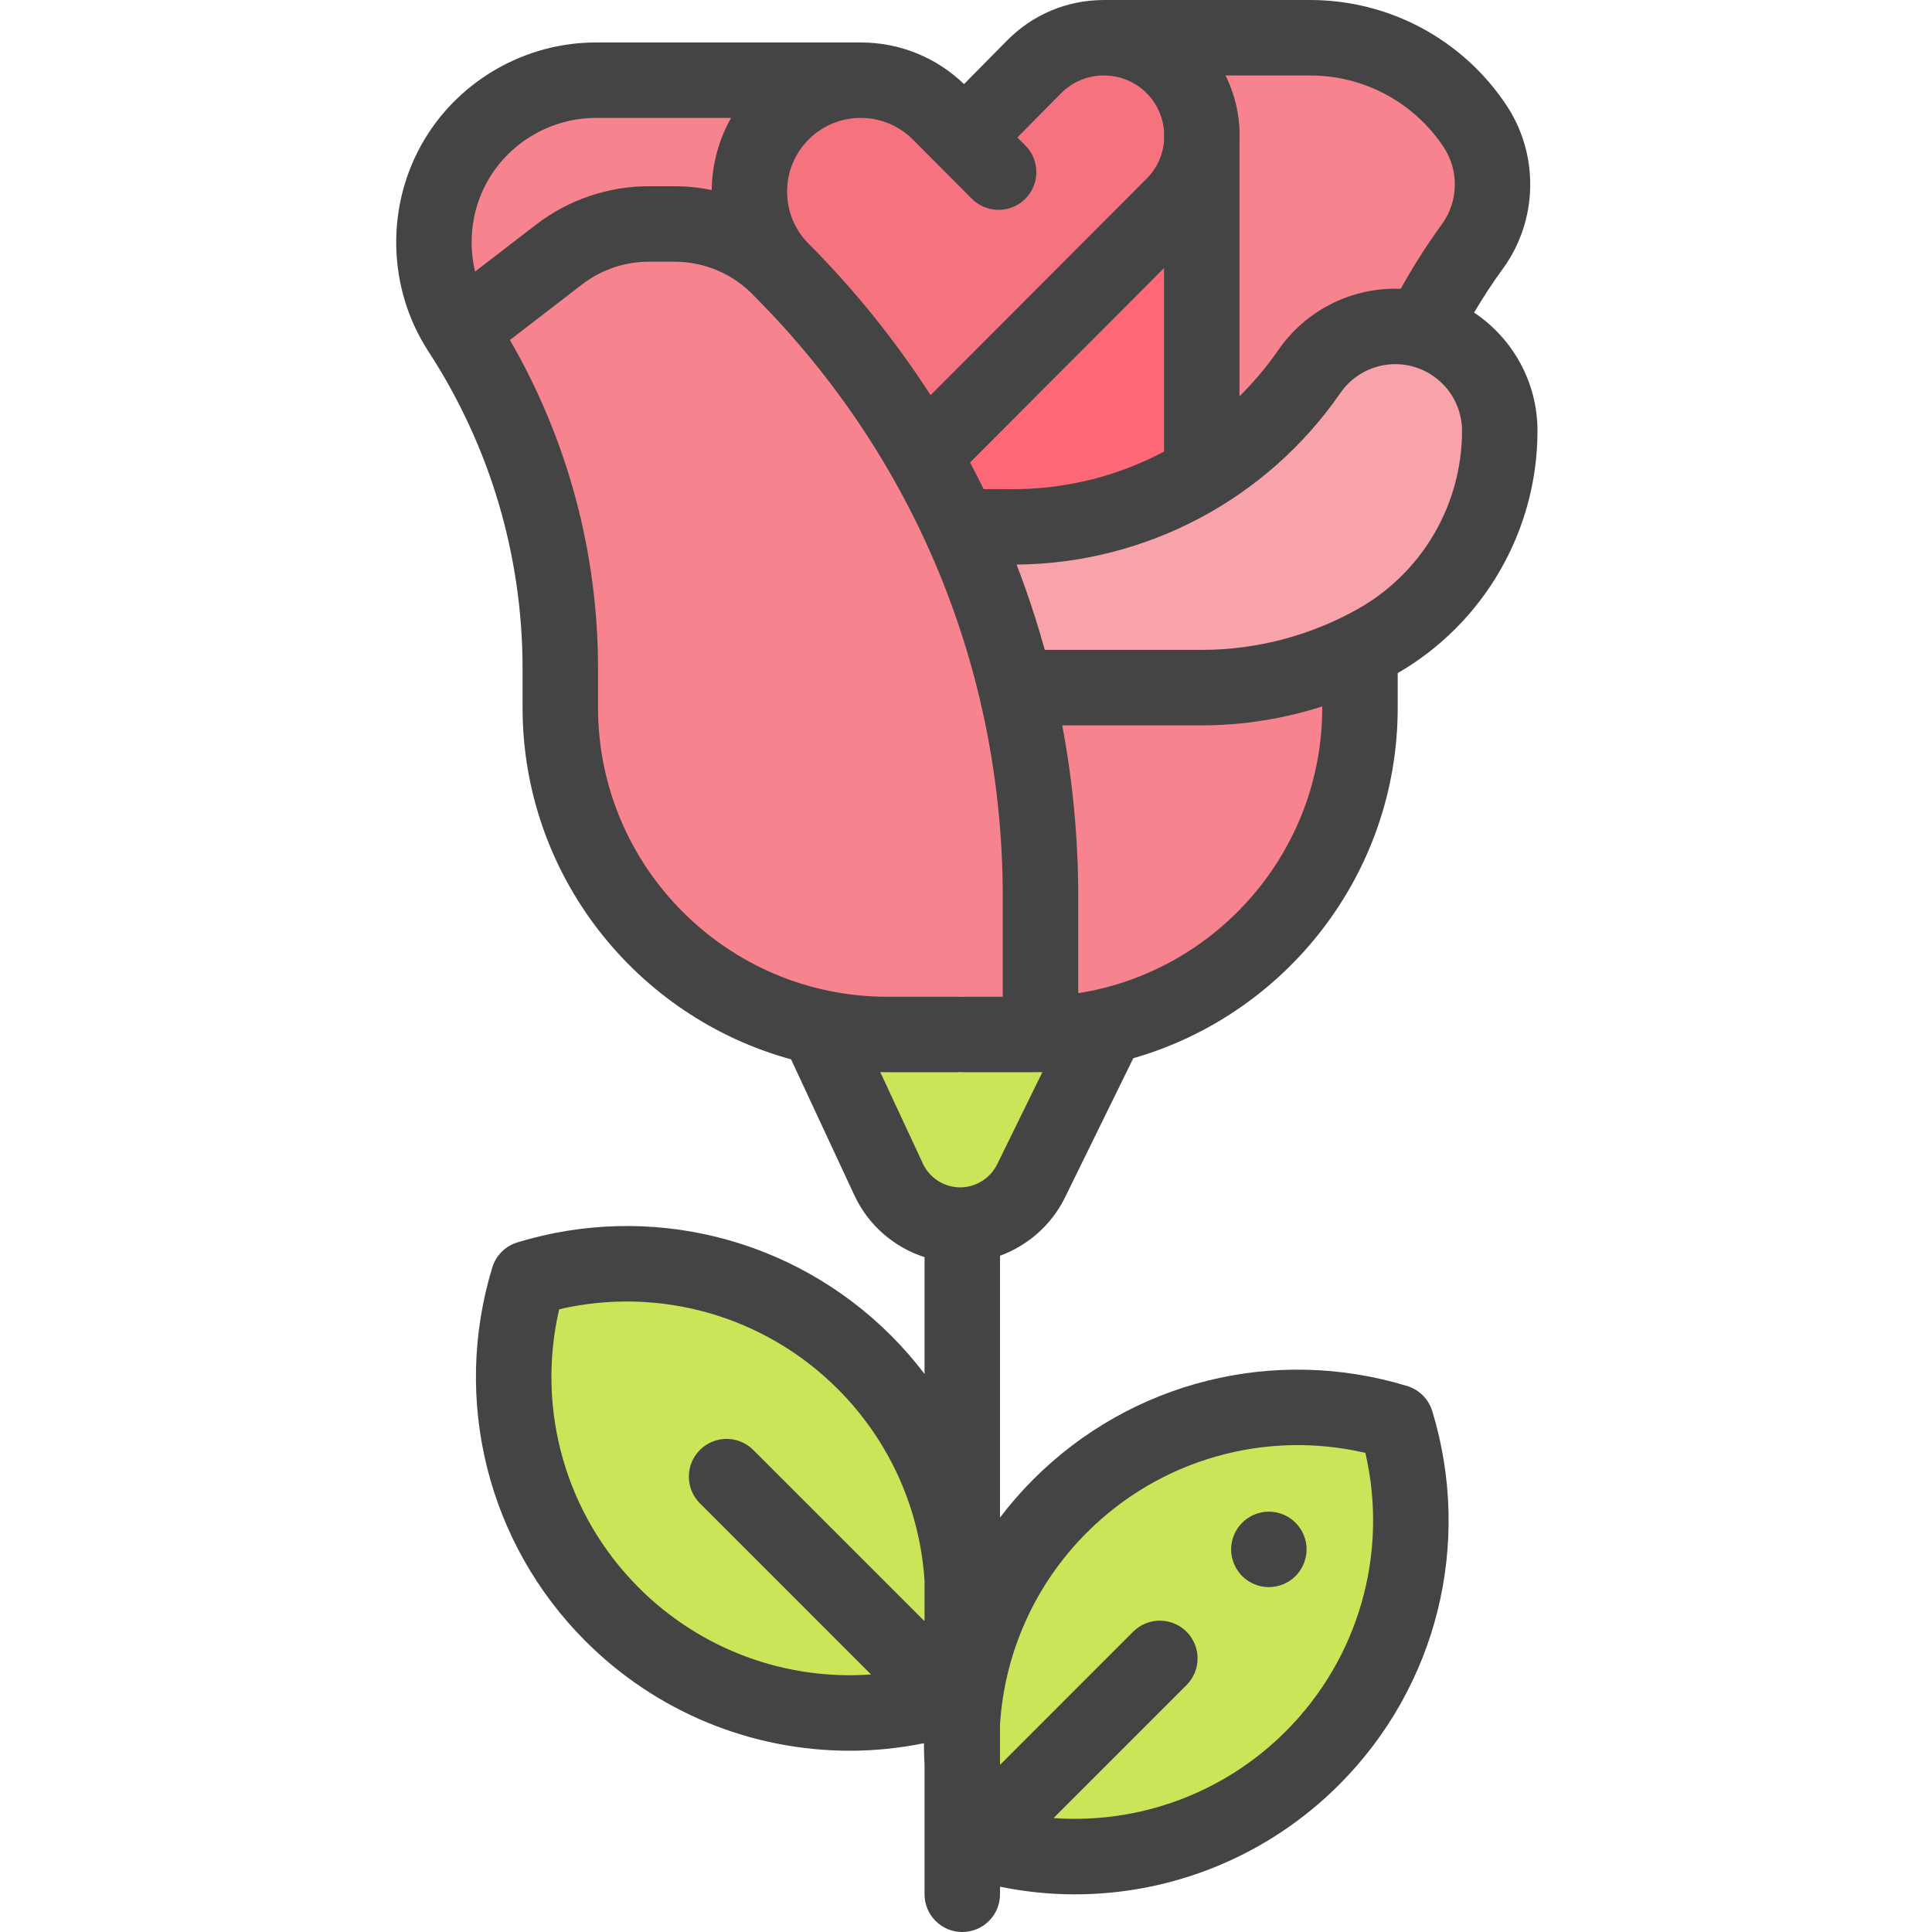
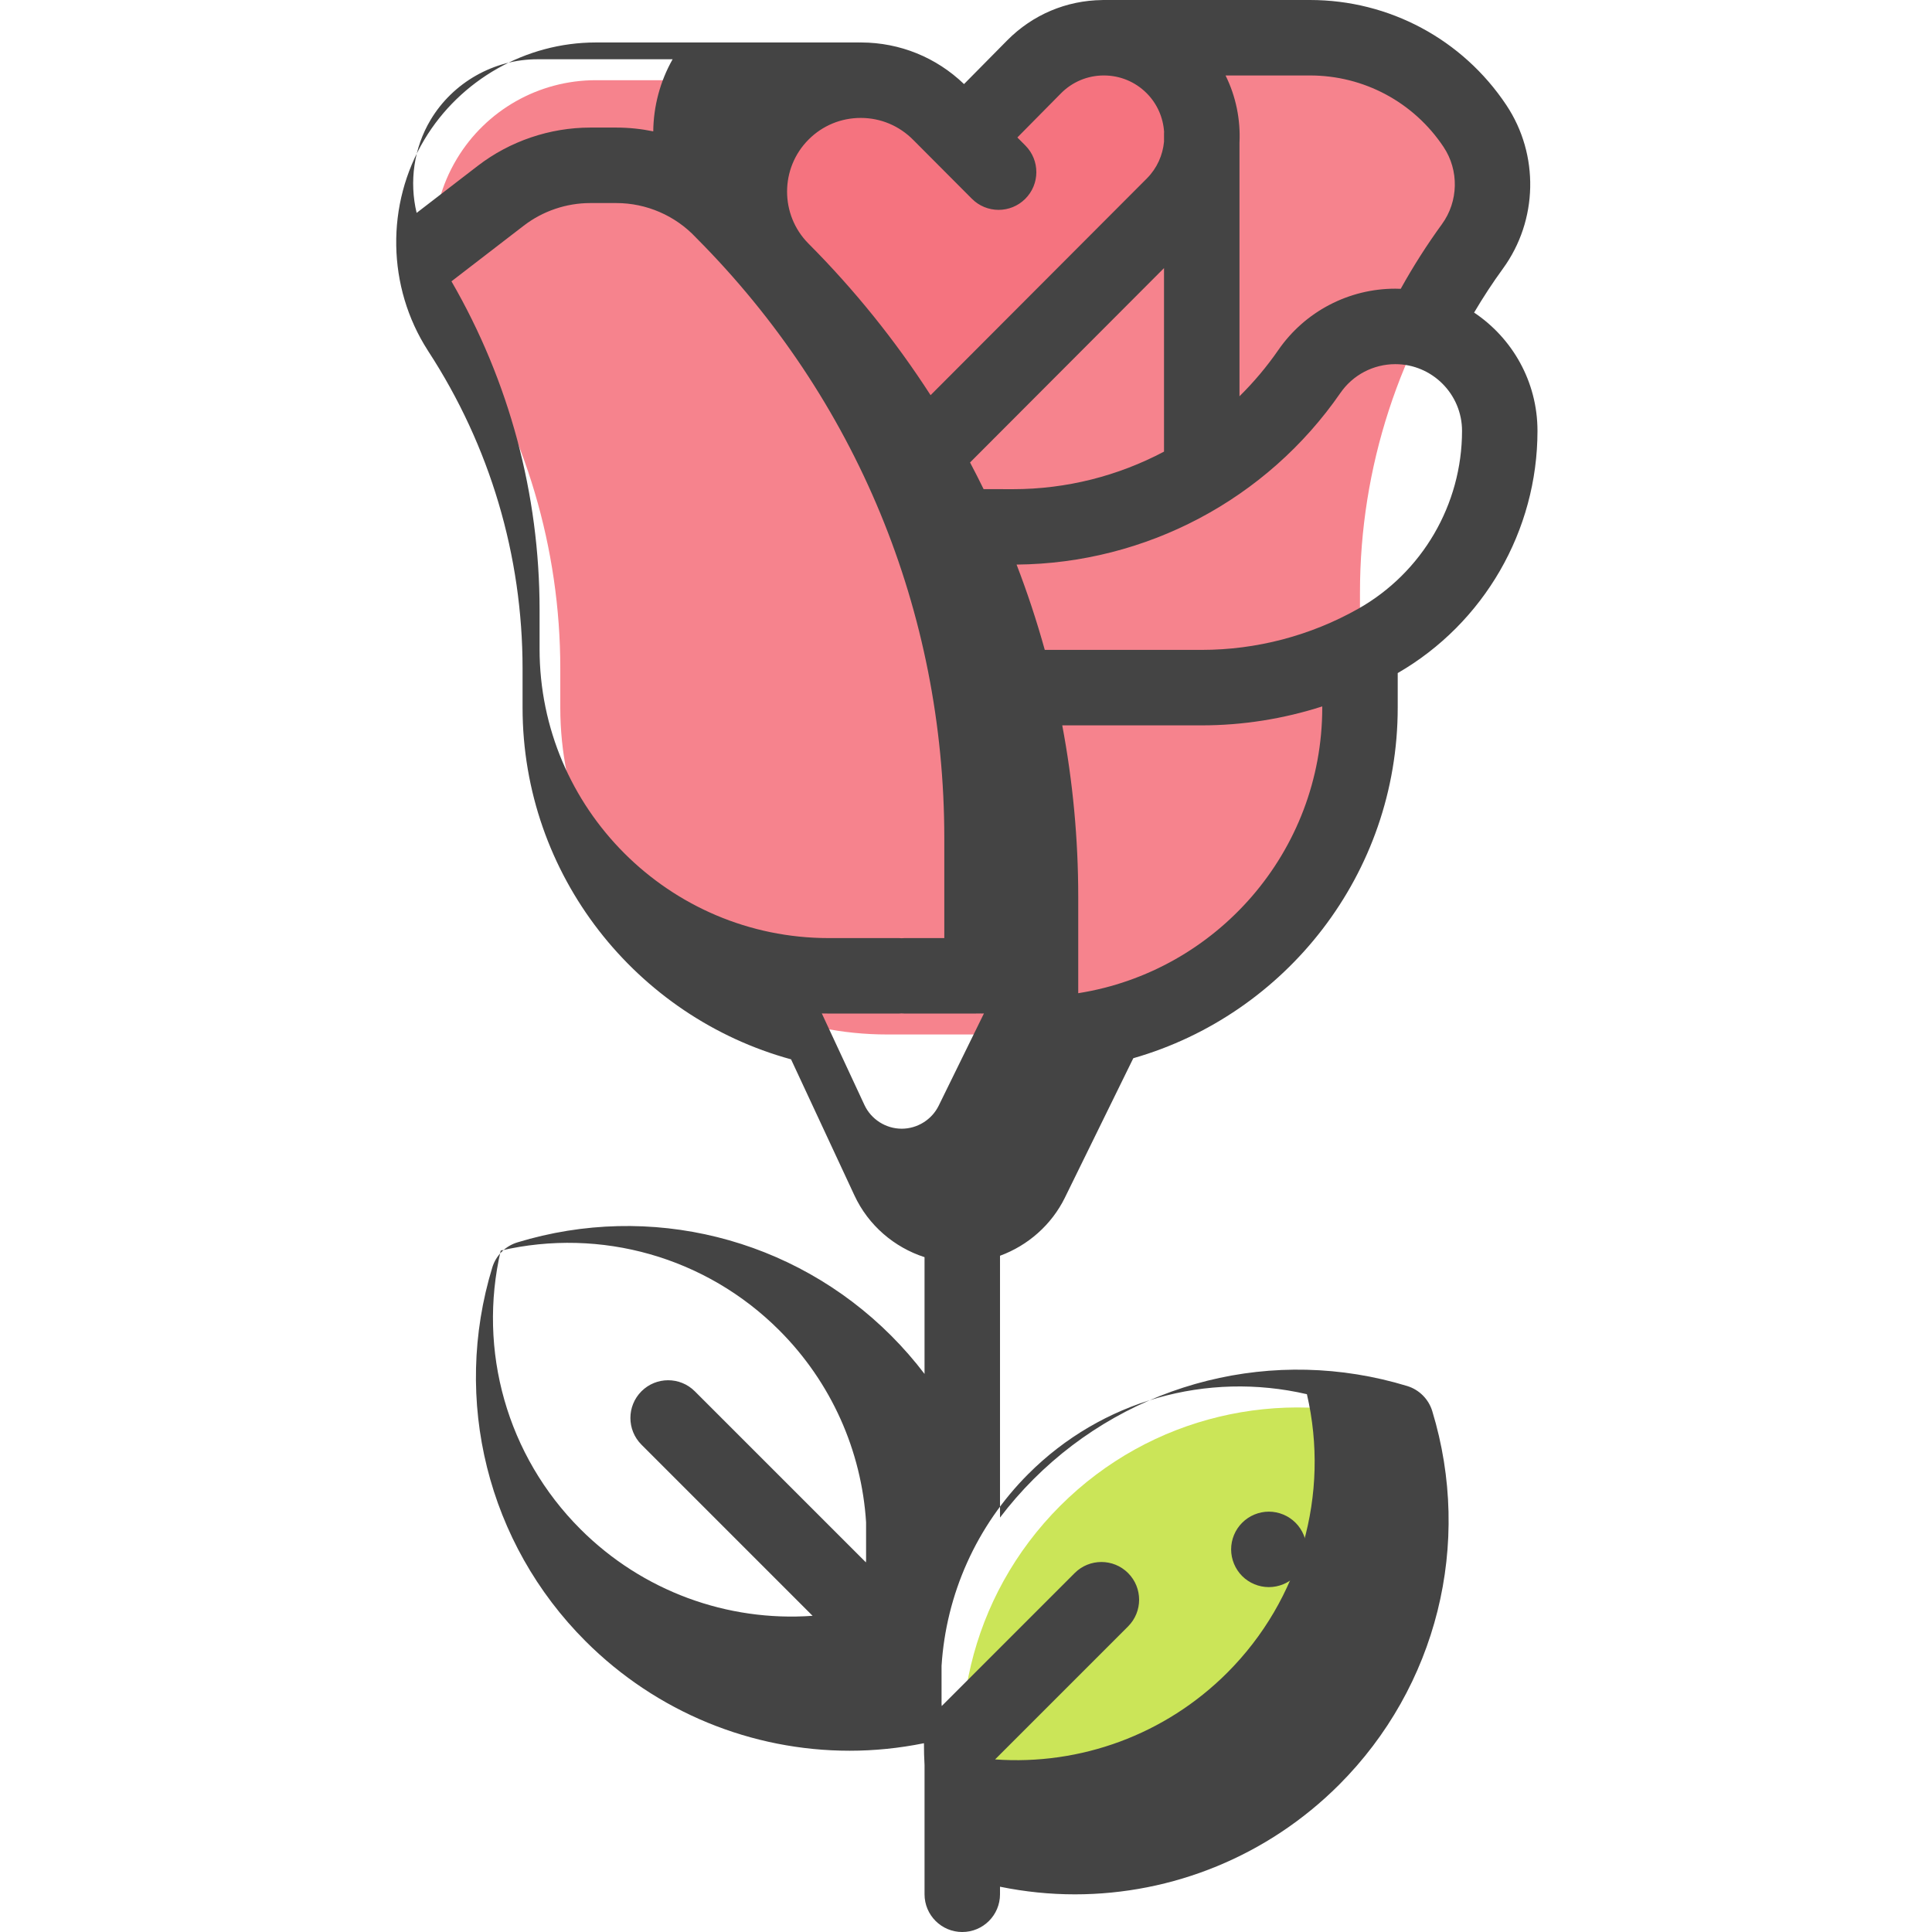
<svg xmlns="http://www.w3.org/2000/svg" height="512pt" viewBox="-105 0 512 512" width="512pt">
  <path d="m187.281 10h54.906c17.562 0 33.961 8.781 43.695 23.402 6.473 9.723 6.203 22.445-.668 31.891-19.371 26.617-29.805 58.688-29.805 91.609v30.617c0 47.844-38.789 86.629-86.633 86.629h-38.664c-47.844 0-86.629-38.785-86.629-86.629v-10.352c0-31.781-9.234-62.875-26.582-89.504-8.969-13.773-9.297-31.453-.84-45.551 7.762-12.941 21.746-20.859 36.84-20.859h90.277l8.332 3.746zm0 0" fill="#f6838d" />
-   <path d="m147.484 35.348h65.992v106.727h-65.992zm0 0" fill="#ff6977" />
  <path d="m147.484 33.461-3.336-3.391c-11.504-11.691-30.332-11.766-41.93-.168-11.512 11.508-11.535 30.164-.059 41.703 15.281 15.344 28.23 32.574 38.621 51.141zm0 0" fill="#f5737f" />
  <path d="m141.352 119.148 64.688-64.828c10.066-10.18 10.023-26.578-.102-36.699-10.188-10.188-26.715-10.156-36.867.07l-27.996 28.199" fill="#f5737f" />
-   <path d="m152.352 139.617 10.957.02c31.41.047 60.832-15.355 78.691-41.191 5.168-7.48 13.68-11.941 22.77-11.941 15.289 0 27.68 12.391 27.68 27.68 0 23.16-12.484 44.527-32.664 55.895-14.133 7.965-30.082 12.148-46.305 12.148h-42.738zm0 0" fill="#f8a2aa" />
  <g fill="#cbe558">
-     <path d="m35.027 338.809c-9.293 30.473-1.895 64.945 22.207 89.043 24.098 24.098 58.57 31.496 89.043 22.207 9.293-30.473 1.895-64.945-22.207-89.043-24.098-24.102-58.57-31.5-89.043-22.207zm0 0" />
    <path d="m264.992 376.867c9.293 30.477 1.895 64.945-22.203 89.043-24.102 24.102-58.57 31.5-89.043 22.207-9.293-30.473-1.895-64.941 22.203-89.043 24.102-24.098 58.57-31.496 89.043-22.207zm0 0" />
-     <path d="m112.738 274.441 17.766 38.148c3.43 7.363 10.816 12.074 18.941 12.082 7.984.004 15.27-4.535 18.785-11.699l19.051-38.824zm0 0" />
  </g>
-   <path fill="#444" d="m177.211 317.379 18.125-36.941c40.41-11.57 70.074-48.844 70.074-92.918v-9.148c22.867-13.219 37.039-37.734 37.039-64.188 0-13.059-6.676-24.582-16.797-31.348 2.367-4.008 4.918-7.906 7.648-11.66 9.293-12.766 9.656-30.172.906-43.312-11.613-17.449-31.062-27.863-52.02-27.863h-54.648c-.023 0-.047 0-.066 0h-.191c-.066 0-.133.008-.203.012-9.5.117-18.402 3.879-25.121 10.648l-11.48 11.621c-7.355-7.07-16.973-10.988-27.219-11.027-.055 0-.105 0-.16 0-.09 0-.176.004-.262.004-.043 0-.086-.004-.129-.004h-69.805c-18.496 0-35.902 9.852-45.418 25.715-10.297 17.172-9.938 39.086.891 55.91.02.027.035.059.055.086.031.051.062.102.094.156 16.328 25.066 24.961 54.129 24.961 84.047v10.348c0 44.469 30.195 82.008 71.152 93.219l16.805 36.078c3.676 7.895 10.512 13.742 18.57 16.348v30.941c-2.699-3.551-5.656-6.949-8.867-10.16-25.949-25.949-63.898-35.41-99.031-24.699-3.188.973-5.68 3.465-6.652 6.648-10.711 35.137-1.246 73.086 24.703 99.031 18.883 18.887 44.121 29.039 70.004 29.039 6.551 0 13.145-.668 19.688-1.992-.004 1.934.043 3.871.156 5.809v34.223c0 5.523 4.477 10 10 10 5.523 0 10-4.477 10-10v-2.004c6.594 1.348 13.234 2.023 19.84 2.023 25.887 0 51.125-10.152 70.008-29.035 25.949-25.949 35.414-63.895 24.703-99.031-.973-3.184-3.465-5.676-6.648-6.648-35.141-10.711-73.086-1.246-99.035 24.699-3.211 3.211-6.168 6.609-8.867 10.16v-69.379c7.379-2.707 13.648-8.176 17.199-15.406zm26.266-197.695c-12.156 6.441-25.855 9.953-40.02 9.953-.043 0-.09 0-.133 0l-7.66-.016c-1.164-2.375-2.352-4.73-3.59-7.062l51.402-51.508zm-22.734 143.523v-25.562c0-15.348-1.43-30.52-4.234-45.418h36.973c10.855 0 21.641-1.719 31.93-5.023v.312c0 38.188-28.078 69.93-64.668 75.691zm74.133-101.84c-12.605 7.105-26.922 10.859-41.395 10.859h-41.605c-2.117-7.625-4.605-15.164-7.469-22.605 34.285-.309 66.301-17.25 85.82-45.492 3.301-4.777 8.738-7.625 14.547-7.625 9.746 0 17.68 7.93 17.68 17.68-.004 19.52-10.566 37.602-27.578 47.184zm22.684-122.422c4.133 6.207 3.961 14.43-.43 20.461-3.977 5.465-7.633 11.207-10.922 17.133-.477-.02-.953-.035-1.438-.035-12.371 0-23.961 6.074-30.996 16.254-3.07 4.441-6.527 8.535-10.297 12.258v-67.164c.305-6.102-.93-12.266-3.691-17.852h22.402c14.25 0 27.473 7.082 35.371 18.945zm-125 13.73c3.898 3.914 10.23 3.922 14.141.023 3.914-3.895 3.926-10.227.027-14.141l-2.117-2.125 11.559-11.699c3.023-3.047 7.051-4.727 11.34-4.734h.031c4.277 0 8.301 1.664 11.328 4.691 2.844 2.848 4.379 6.516 4.629 10.254-.004.137-.02.266-.02.402v2.199c-.332 3.551-1.836 7.004-4.516 9.711l-57.348 57.469c-9.297-14.426-20.102-27.863-32.359-40.172-7.574-7.613-7.559-19.988.039-27.582 3.688-3.691 8.59-5.719 13.805-5.719h.082c5.246.02 10.16 2.09 13.887 5.875zm-127.922-5.418c5.922-9.871 16.754-16.004 28.266-16.004h35.84c-3.348 5.906-5.062 12.492-5.133 19.105-3.195-.656-6.465-1-9.766-1h-6.941c-10.723 0-21.305 3.602-29.801 10.141l-16.199 12.469c-1.984-8.285-.758-17.223 3.734-24.711zm28.848 140.262v-10.352c0-30.703-8.051-60.613-23.352-87.066l19.164-14.754c5.02-3.863 11.273-5.988 17.605-5.988h6.941c7.934 0 15.598 3.312 21.031 9.094.02.02.039.035.055.055.051.051.098.105.148.156 42.344 42.516 65.664 98.977 65.664 158.98v26.504h-10.586c-.242 0-.477.02-.711.035-.234-.016-.469-.035-.711-.035h-18.621c-42.254 0-76.629-34.375-76.629-76.629zm74.797 96.605c.609.012 1.219.023 1.832.023h18.621c.242 0 .477-.02.711-.035.238.016.473.035.711.035h18.621c.523 0 1.047-.012 1.57-.02.133.004.262.02.395.02.172 0 .336-.016.504-.027l-11.992 24.445c-1.82 3.707-5.664 6.102-9.797 6.102 0 0-.004 0-.008 0-4.219-.004-8.098-2.477-9.879-6.301zm-63.977 136.656c-19.43-19.426-27.277-47.285-21.117-73.812 26.531-6.16 54.387 1.691 73.812 21.117 13.852 13.852 21.812 31.988 23.012 50.875v10.012c-.016.211-.027.418-.039.625l-45.348-45.344c-3.906-3.902-10.234-3.902-14.141 0-3.906 3.906-3.906 10.238 0 14.145l45.352 45.355c-22.602 1.621-45.086-6.527-61.531-22.973zm118.719-14.637c19.426-19.426 47.281-27.273 73.812-21.117 6.156 26.531-1.691 54.387-21.117 73.816-16.445 16.441-38.922 24.586-61.523 22.969l35.246-35.246c3.902-3.906 3.902-10.238 0-14.145-3.906-3.902-10.238-3.902-14.145 0l-35.246 35.25c-.016-.215-.027-.426-.039-.637v-10.016c1.199-18.887 9.156-37.023 23.012-50.875zm0 0" />
+   <path fill="#444" d="m177.211 317.379 18.125-36.941c40.41-11.57 70.074-48.844 70.074-92.918v-9.148c22.867-13.219 37.039-37.734 37.039-64.188 0-13.059-6.676-24.582-16.797-31.348 2.367-4.008 4.918-7.906 7.648-11.66 9.293-12.766 9.656-30.172.906-43.312-11.613-17.449-31.062-27.863-52.02-27.863h-54.648c-.023 0-.047 0-.066 0h-.191c-.066 0-.133.008-.203.012-9.5.117-18.402 3.879-25.121 10.648l-11.48 11.621c-7.355-7.07-16.973-10.988-27.219-11.027-.055 0-.105 0-.16 0-.09 0-.176.004-.262.004-.043 0-.086-.004-.129-.004h-69.805c-18.496 0-35.902 9.852-45.418 25.715-10.297 17.172-9.938 39.086.891 55.91.02.027.035.059.055.086.031.051.062.102.094.156 16.328 25.066 24.961 54.129 24.961 84.047v10.348c0 44.469 30.195 82.008 71.152 93.219l16.805 36.078c3.676 7.895 10.512 13.742 18.57 16.348v30.941c-2.699-3.551-5.656-6.949-8.867-10.16-25.949-25.949-63.898-35.41-99.031-24.699-3.188.973-5.68 3.465-6.652 6.648-10.711 35.137-1.246 73.086 24.703 99.031 18.883 18.887 44.121 29.039 70.004 29.039 6.551 0 13.145-.668 19.688-1.992-.004 1.934.043 3.871.156 5.809v34.223c0 5.523 4.477 10 10 10 5.523 0 10-4.477 10-10v-2.004c6.594 1.348 13.234 2.023 19.84 2.023 25.887 0 51.125-10.152 70.008-29.035 25.949-25.949 35.414-63.895 24.703-99.031-.973-3.184-3.465-5.676-6.648-6.648-35.141-10.711-73.086-1.246-99.035 24.699-3.211 3.211-6.168 6.609-8.867 10.16v-69.379c7.379-2.707 13.648-8.176 17.199-15.406zm26.266-197.695c-12.156 6.441-25.855 9.953-40.02 9.953-.043 0-.09 0-.133 0l-7.66-.016c-1.164-2.375-2.352-4.73-3.59-7.062l51.402-51.508zm-22.734 143.523v-25.562c0-15.348-1.43-30.52-4.234-45.418h36.973c10.855 0 21.641-1.719 31.93-5.023v.312c0 38.188-28.078 69.93-64.668 75.691zm74.133-101.84c-12.605 7.105-26.922 10.859-41.395 10.859h-41.605c-2.117-7.625-4.605-15.164-7.469-22.605 34.285-.309 66.301-17.25 85.82-45.492 3.301-4.777 8.738-7.625 14.547-7.625 9.746 0 17.68 7.93 17.68 17.68-.004 19.52-10.566 37.602-27.578 47.184zm22.684-122.422c4.133 6.207 3.961 14.43-.43 20.461-3.977 5.465-7.633 11.207-10.922 17.133-.477-.02-.953-.035-1.438-.035-12.371 0-23.961 6.074-30.996 16.254-3.07 4.441-6.527 8.535-10.297 12.258v-67.164c.305-6.102-.93-12.266-3.691-17.852h22.402c14.25 0 27.473 7.082 35.371 18.945zm-125 13.73c3.898 3.914 10.23 3.922 14.141.023 3.914-3.895 3.926-10.227.027-14.141l-2.117-2.125 11.559-11.699c3.023-3.047 7.051-4.727 11.34-4.734h.031c4.277 0 8.301 1.664 11.328 4.691 2.844 2.848 4.379 6.516 4.629 10.254-.004.137-.02.266-.02.402v2.199c-.332 3.551-1.836 7.004-4.516 9.711l-57.348 57.469c-9.297-14.426-20.102-27.863-32.359-40.172-7.574-7.613-7.559-19.988.039-27.582 3.688-3.691 8.59-5.719 13.805-5.719h.082c5.246.02 10.16 2.09 13.887 5.875m-127.922-5.418c5.922-9.871 16.754-16.004 28.266-16.004h35.84c-3.348 5.906-5.062 12.492-5.133 19.105-3.195-.656-6.465-1-9.766-1h-6.941c-10.723 0-21.305 3.602-29.801 10.141l-16.199 12.469c-1.984-8.285-.758-17.223 3.734-24.711zm28.848 140.262v-10.352c0-30.703-8.051-60.613-23.352-87.066l19.164-14.754c5.02-3.863 11.273-5.988 17.605-5.988h6.941c7.934 0 15.598 3.312 21.031 9.094.02.02.039.035.055.055.051.051.098.105.148.156 42.344 42.516 65.664 98.977 65.664 158.98v26.504h-10.586c-.242 0-.477.02-.711.035-.234-.016-.469-.035-.711-.035h-18.621c-42.254 0-76.629-34.375-76.629-76.629zm74.797 96.605c.609.012 1.219.023 1.832.023h18.621c.242 0 .477-.02.711-.035.238.016.473.035.711.035h18.621c.523 0 1.047-.012 1.57-.02.133.004.262.02.395.02.172 0 .336-.016.504-.027l-11.992 24.445c-1.82 3.707-5.664 6.102-9.797 6.102 0 0-.004 0-.008 0-4.219-.004-8.098-2.477-9.879-6.301zm-63.977 136.656c-19.43-19.426-27.277-47.285-21.117-73.812 26.531-6.16 54.387 1.691 73.812 21.117 13.852 13.852 21.812 31.988 23.012 50.875v10.012c-.016.211-.027.418-.039.625l-45.348-45.344c-3.906-3.902-10.234-3.902-14.141 0-3.906 3.906-3.906 10.238 0 14.145l45.352 45.355c-22.602 1.621-45.086-6.527-61.531-22.973zm118.719-14.637c19.426-19.426 47.281-27.273 73.812-21.117 6.156 26.531-1.691 54.387-21.117 73.816-16.445 16.441-38.922 24.586-61.523 22.969l35.246-35.246c3.902-3.906 3.902-10.238 0-14.145-3.906-3.902-10.238-3.902-14.145 0l-35.246 35.25c-.016-.215-.027-.426-.039-.637v-10.016c1.199-18.887 9.156-37.023 23.012-50.875zm0 0" />
  <path fill="#444" d="m231.262 420.602c2.629 0 5.211-1.062 7.066-2.922 1.863-1.871 2.934-4.449 2.934-7.078 0-2.621-1.07-5.203-2.934-7.062-1.855-1.867-4.438-2.938-7.066-2.938-2.641 0-5.211 1.07-7.07 2.938-1.871 1.859-2.93 4.43-2.93 7.062 0 2.629 1.059 5.207 2.93 7.078 1.859 1.859 4.43 2.922 7.07 2.922zm0 0" />
</svg>